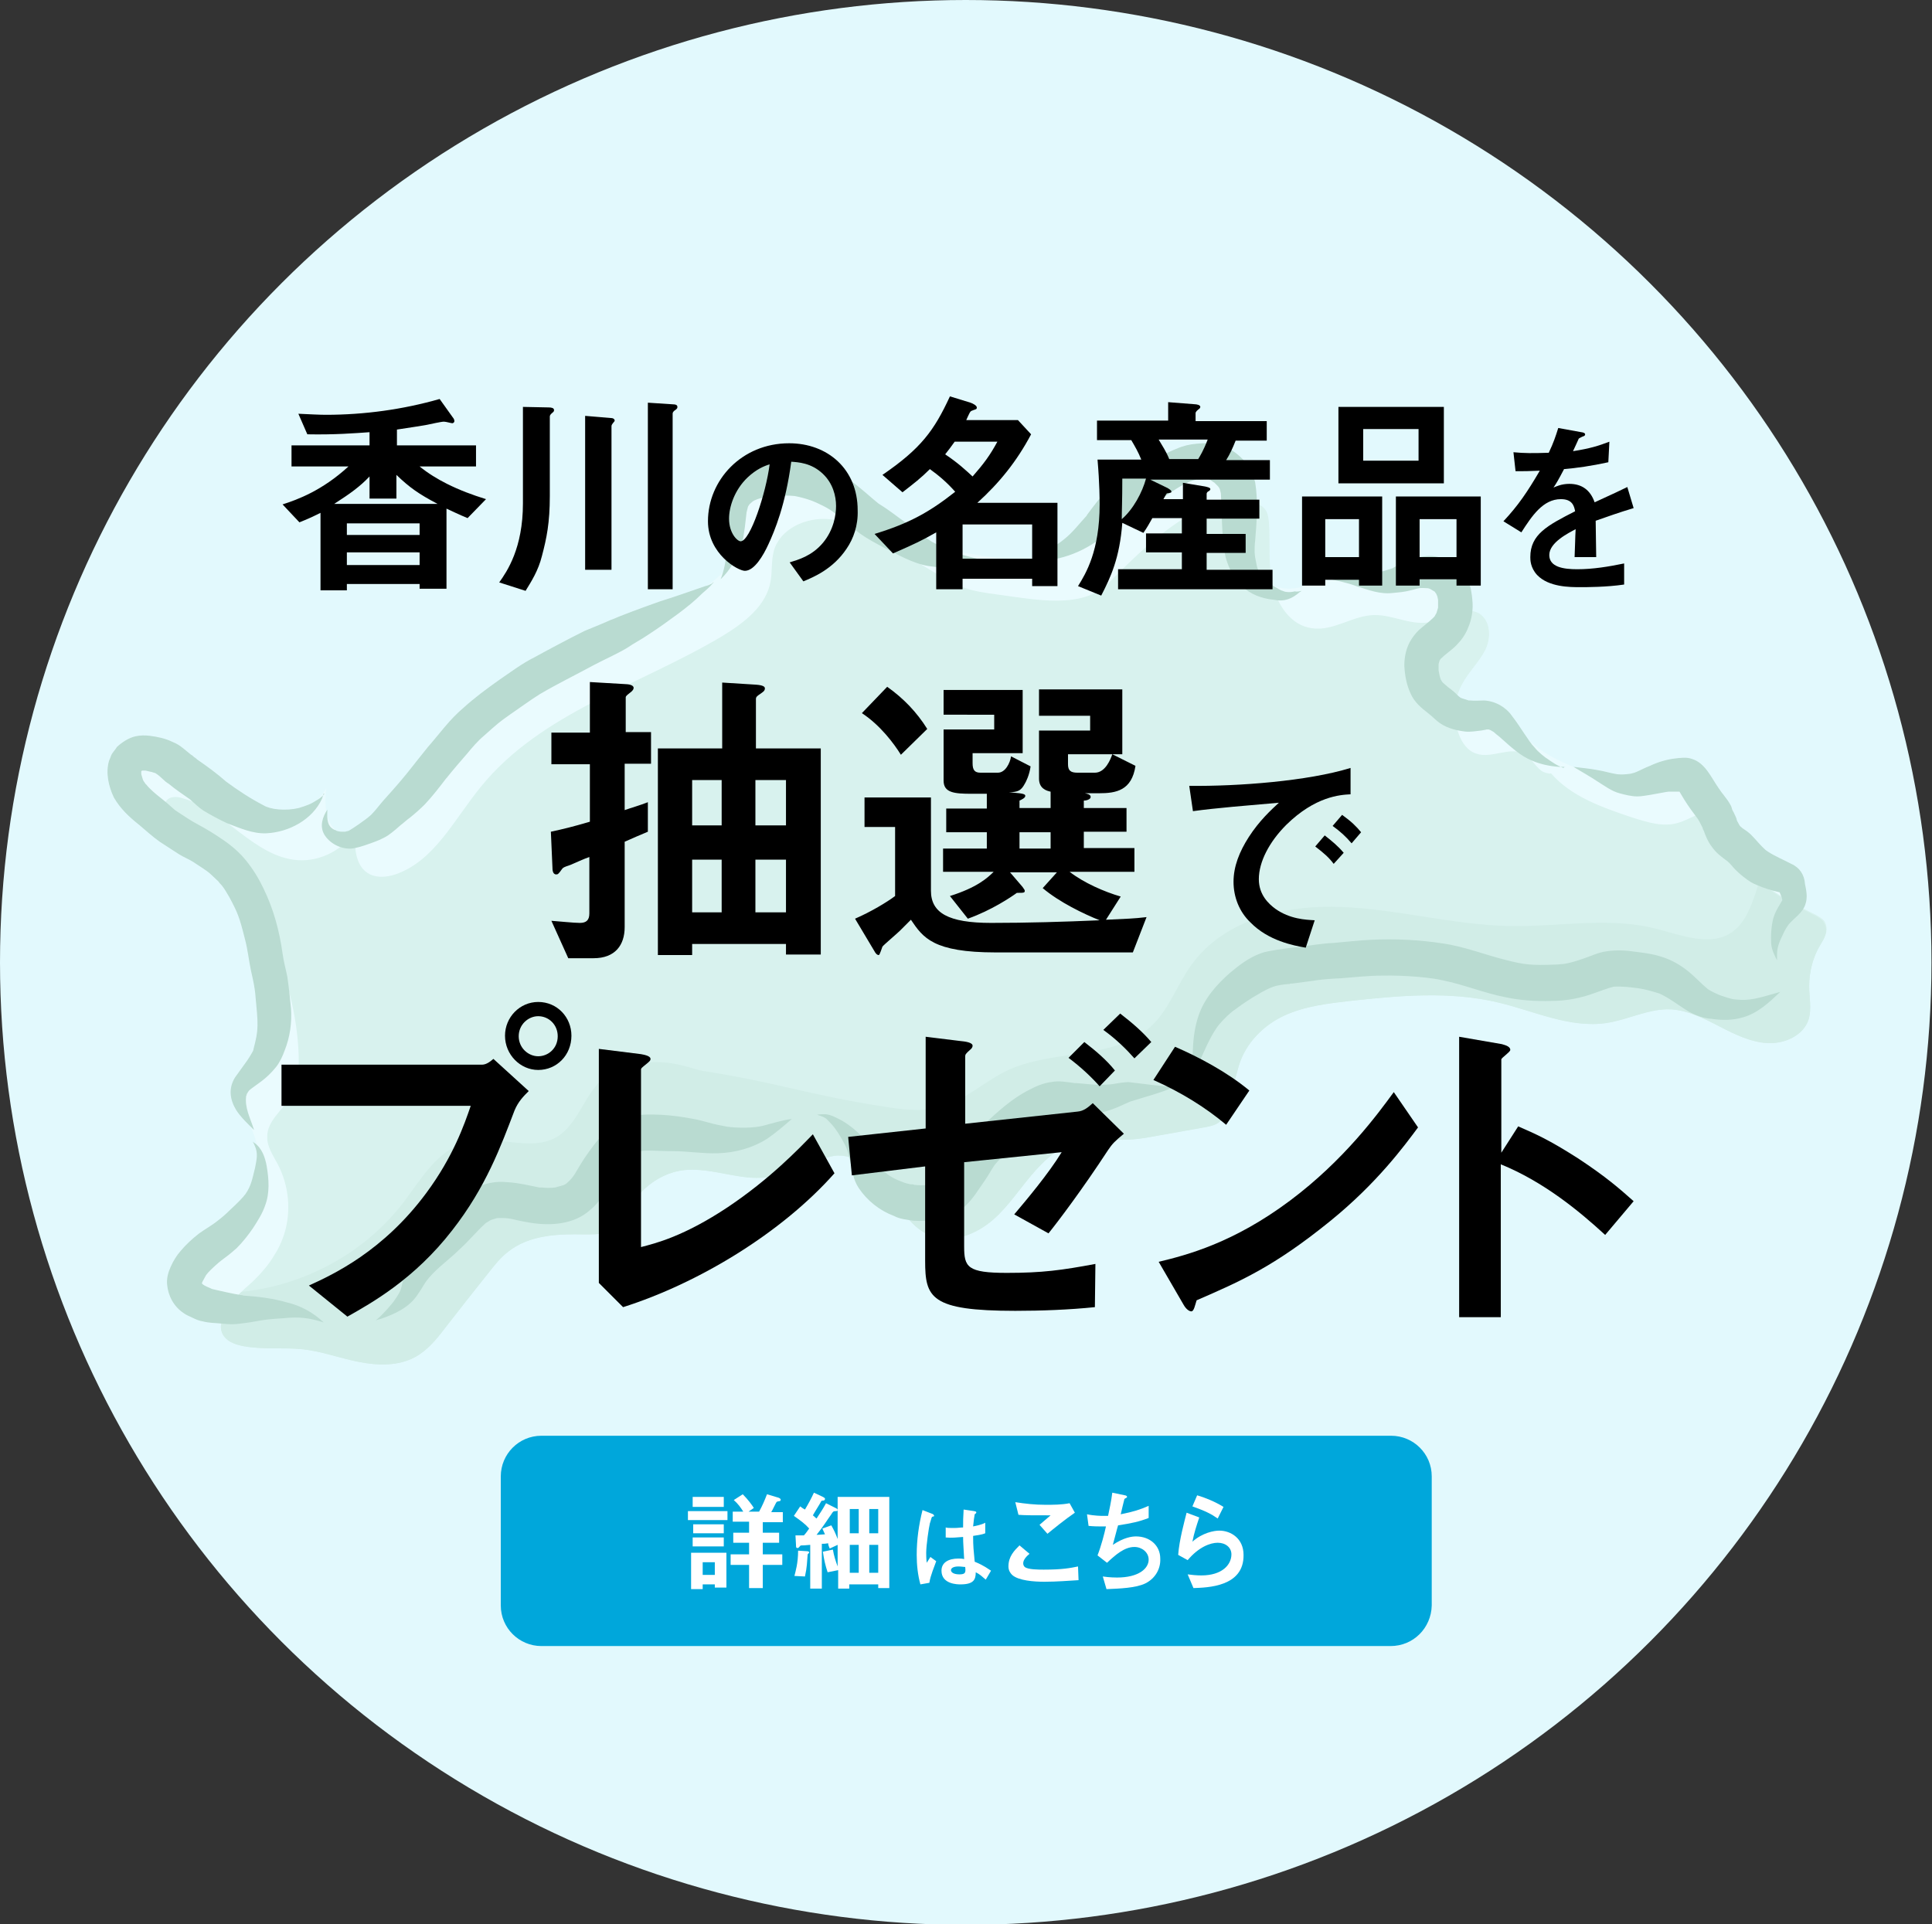
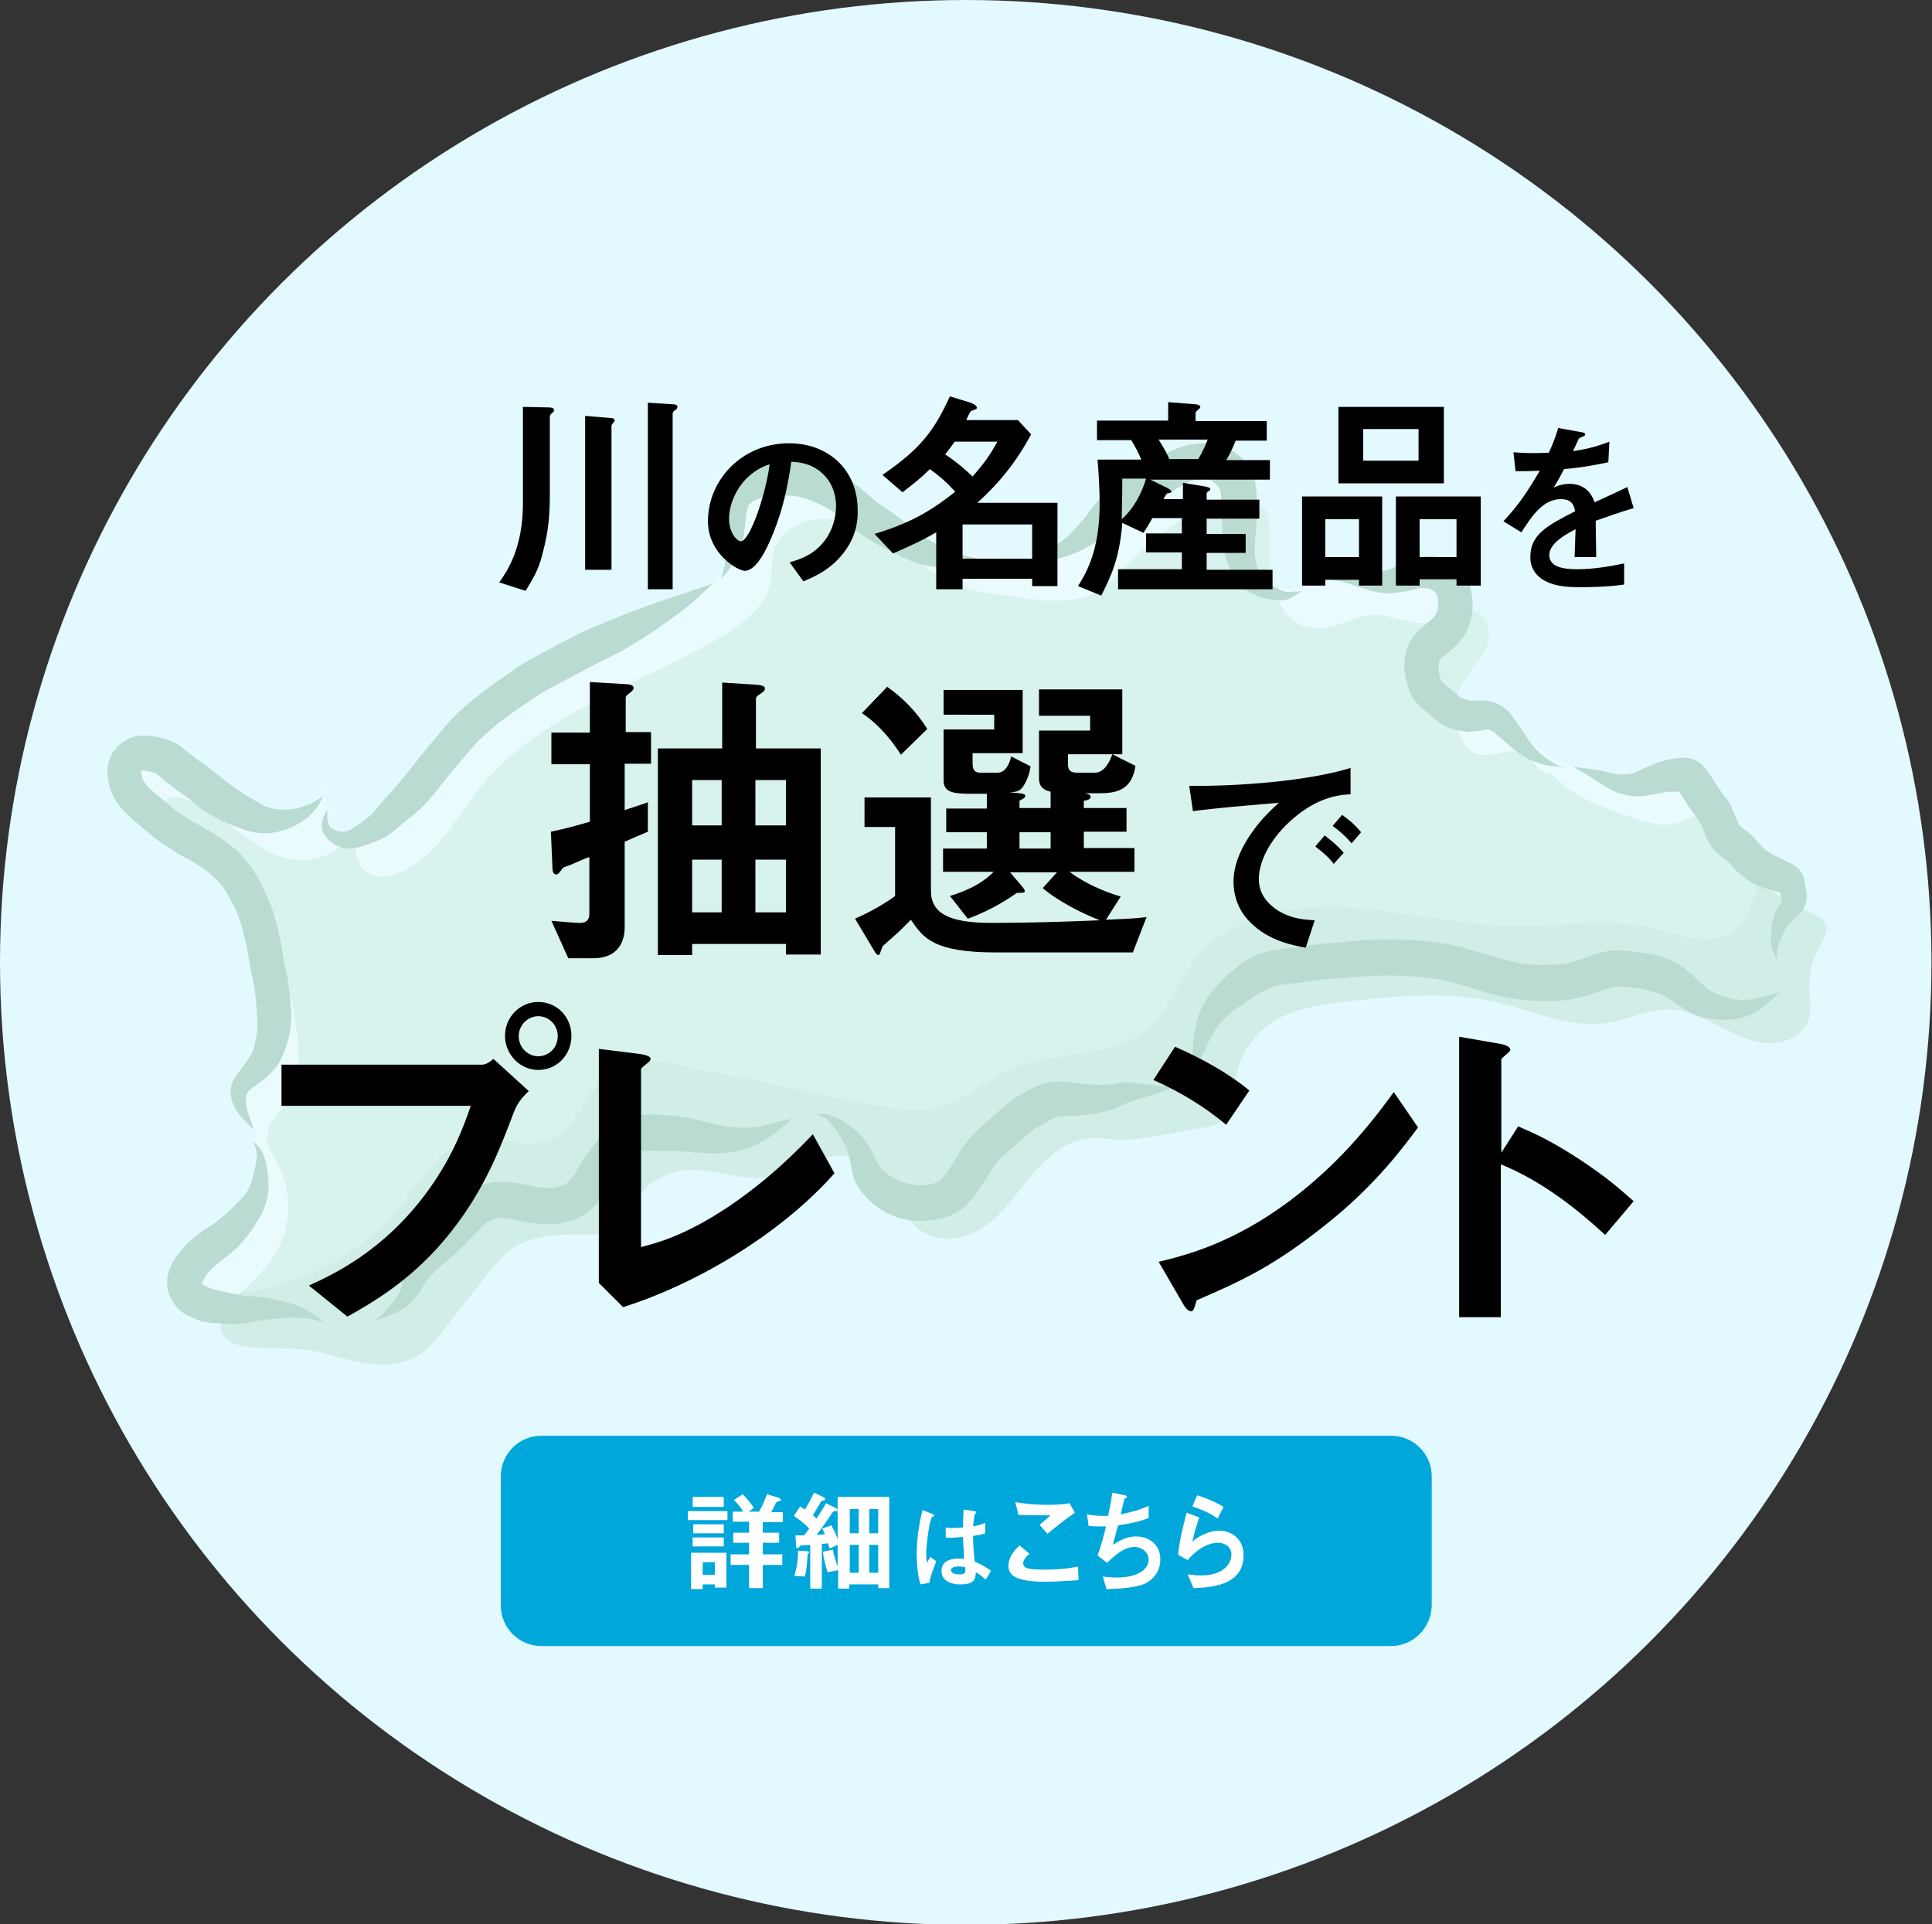
<svg xmlns="http://www.w3.org/2000/svg" version="1.1" id="レイヤー_1" x="0px" y="0px" width="366.5px" height="365.1px" viewBox="0 0 366.5 365.1" style="enable-background:new 0 0 366.5 365.1;" xml:space="preserve">
  <rect x="0" y="0" width="366.5" height="365.1" fill="#333333" stroke="none" />
  <style type="text/css">
	.st0{fill:#E2F9FD;}
	.st1{opacity:0.26;}
	.st2{fill:#FFFFFF;}
	.st3{fill:#B8DCC0;}
	.st4{fill:#9DC7A6;}
	.st5{fill:#428250;}
	.st6{enable-background:new    ;}
	.st7{fill:#00A7DB;}
</style>
  <ellipse id="楕円形_11_1_" class="st0" cx="183.2" cy="182.6" rx="183.2" ry="182.6" />
  <g class="st1">
    <path class="st2" d="M204.7,103.1c4.7-4.7,9.5-9.5,15.3-12.9c3.7-2.1,8.1-3.7,12.2-2.5c0.9,0.3,1.9,0.7,2.4,1.5   c0.4,0.6,0.5,1.4,0.6,2.2c0.3,4-0.2,8,0.7,11.9c0.9,3.9,3.5,7.8,7.5,8.3c4,0.6,7.7-2.4,11.7-2.5c3.5-0.1,6.8,1.9,10.3,1.4   c1.7-0.3,3.2-1.1,4.8-1.7c1.6-0.6,3.5-0.8,4.9,0c2.2,1.4,2.3,4.7,1.1,7c-1.2,2.3-3.2,4.2-4.4,6.5c-1.5,2.8-1.7,6.3-0.6,9.3   c0.6,1.7,1.7,3.3,3.4,3.8c2.9,1,6.5-1.5,9.1,0.1c1.7,1,2.5,3.4,4.4,3.6c0,0,0.6,0.2,0.6,0c3.9,4.5,9.8,6.5,15.4,8.4   c2.9,0.9,5.9,1.9,8.8,1c2.1-0.6,4-2.2,6.2-1.9c1.6,0.3,2.9,1.6,3.6,3.1c0.7,1.5,1.1,3.1,1.8,4.6c2.6,5.8,8.9,8.8,14.5,11.8   c0.7,0.4,1.5,0.8,1.8,1.6c0.5,1.2-0.4,2.6-1,3.7c-1.4,2.3-2.1,5.1-2.1,7.8c0,2.1,0.5,4.3-0.1,6.3c-1,3.1-4.6,4.7-7.9,4.5   c-3.2-0.2-6.2-1.7-9.1-3.2s-5.9-3-9.1-3.2c-4.2-0.2-8.2,2-12.3,2.6c-7,1-13.7-2.3-20.5-3.9c-9.2-2.2-18.8-1.3-28.1-0.3   c-4.3,0.5-8.6,1-12.5,2.8c-3.9,1.8-7.3,5.2-8.6,9.5c-0.7,2.5-1.4,5.1-2.1,7.6c-0.3,1.1-0.6,2.2-1.5,3c-0.8,0.7-1.9,0.9-3,1.1   c-2.8,0.5-5.6,1-8.4,1.5c-2.7,0.5-5.4,1-8.1,0.8c-1.6-0.1-3.3-0.4-4.9-0.3c-4.1,0.2-7.7,3-10.5,6.1c-2.8,3.1-5,6.7-8.1,9.4   c-3.1,2.7-7.5,4.5-11.4,3.2c-4-1.3-6.3-5.4-8.7-8.9c-2.4-3.5-6-7-10.1-6.4c-1.8,0.3-3.3,1.2-4.9,2c-3.5,1.7-7.5,2.4-11.4,2.1   c-4-0.4-8-1.8-12.1-1.4c-5.5,0.6-10.3,5.1-11.4,10.1c-1.7,2.1-4.8,2.1-7.6,2.1c-5-0.1-10.3,0.1-14.3,3.2c-1.6,1.2-2.8,2.8-4,4.3   c-2.7,3.4-5.4,6.8-8.1,10.3c-1.6,2.1-3.3,4.2-5.7,5.5c-3.2,1.7-7,1.6-10.6,0.9c-3.6-0.7-7-2-10.6-2.4c-3.7-0.4-7.6,0.1-11.3-0.6   c-1.7-0.3-3.5-1-4.1-2.6c-0.3-0.8-0.2-1.6,0-2.4c0.9-3.2,3.8-5.2,6.2-7.5c2.4-2.4,4.4-5.2,5.6-8.6c1.4-4.4,0.9-9.3-1.2-13.3   c-0.9-1.7-2.1-3.4-2.1-5.3c0-2.9,2.8-4.9,4.3-7.3c1.7-2.7,1.8-6.1,1.6-9.4c-0.5-8.1-2.9-16.2-6.6-22.7   c-2.5-9.4-16.5-12.2-18.8-21.7c-0.2-0.8-0.3-1.8,0.3-2.5c0.7-1,2.2-0.9,3.3-0.5c8,2.3,13.4,11.1,21.7,11.7c4.4,0.3,8.9-2.1,11-5.9   c-0.4,3.2-0.2,7.2,2.7,8.6c1.5,0.7,3.3,0.5,4.8,0c7.4-2.5,11.2-10.5,16.2-16.6c11.4-14.1,30.2-19.3,45.8-28.6   c4.1-2.5,8.4-5.7,9.2-10.5c0.3-1.9,0.1-3.8,0.6-5.7c1.2-4.2,6.1-6.4,10.5-6c4.4,0.5,8.2,2.9,12,5.4c2.9,1.7,5.8,3.4,8.6,5.1   c1.5,0.9,3.1,1.8,4.8,2.4c2.1,0.8,4.4,1.1,6.6,1.4C191.1,106.2,199.8,108,204.7,103.1z" />
    <path class="st3" d="M345.3,179.3c-1.4,2.3-2.1,5.1-2.1,7.8c0,2.1,0.5,4.3-0.1,6.3c-1,3.1-4.6,4.7-7.9,4.5   c-3.2-0.2-6.2-1.7-9.1-3.2c-2.9-1.5-5.9-3-9.1-3.2c-4.2-0.2-8.2,2-12.3,2.6c-7,1-13.7-2.3-20.5-3.9c-9.2-2.2-18.8-1.3-28.1-0.3   c-4.3,0.5-8.6,1-12.5,2.8c-3.9,1.8-7.3,5.2-8.6,9.5c-0.7,2.5-1.4,5.1-2.1,7.6c-0.3,1.1-0.6,2.2-1.5,3c-0.8,0.7-1.9,0.9-3,1.1   c-2.8,0.5-5.6,1-8.4,1.5c-2.7,0.5-5.4,1-8.1,0.8c-1.6-0.1-3.3-0.4-4.9-0.3c-4.1,0.2-7.7,3-10.5,6.1c-2.8,3.1-5,6.7-8.1,9.4   c-3.1,2.7-7.5,4.5-11.4,3.2c-4-1.3-6.3-5.4-8.7-8.9c-2.4-3.5-6-7-10.1-6.4c-1.8,0.3-3.3,1.2-4.9,2c-3.5,1.7-7.5,2.4-11.4,2.1   c-4-0.4-8-1.8-12.1-1.4c-5.5,0.6-10.3,5.1-11.4,10.1c-1.7,2.1-4.8,2.1-7.6,2.1c-5-0.1-10.3,0.1-14.3,3.2c-1.6,1.2-2.8,2.8-4,4.3   c-2.7,3.4-5.4,6.8-8.1,10.3c-1.6,2.1-3.3,4.2-5.7,5.5c-3.2,1.7-7,1.6-10.6,0.9c-3.6-0.7-7-2-10.6-2.4c-3.7-0.4-7.6,0.1-11.3-0.6   c-1.7-0.3-3.5-1-4.1-2.6c-0.3-0.8-0.2-1.6,0-2.4c0.6-2.1,2.1-3.7,3.7-5.3c0.8-0.8,1.7-1.5,2.5-2.3c1.4-1.4,2.7-2.9,3.7-4.6   c0.8-1.2,1.4-2.5,1.9-4c1.4-4.4,0.9-9.3-1.2-13.3c-0.9-1.7-2.1-3.4-2-5.3c0-2.9,2.8-4.9,4.3-7.3c1.7-2.7,1.8-6.1,1.6-9.4   c-0.5-8.1-2.9-16.2-6.6-22.7c-2.5-9.4-16.5-12.2-18.8-21.7c-0.2-0.8-0.3-1.8,0.3-2.5c0.7-1,2.2-0.9,3.3-0.5   c8,2.3,13.4,11.1,21.7,11.7c4.4,0.3,8.9-2.1,11-5.9c-0.4,3.2-0.2,7.2,2.7,8.6c1.5,0.7,3.3,0.5,4.8,0c7.4-2.5,11.2-10.5,16.2-16.6   c11.4-14.1,30.2-19.3,45.8-28.6c4.1-2.5,8.4-5.7,9.2-10.5c0.3-1.9,0.1-3.8,0.6-5.7c1.2-4.2,6.1-6.4,10.5-6c4.4,0.5,8.2,2.9,12,5.4   c2.9,1.7,5.8,3.4,8.6,5.1c1.5,0.9,3.1,1.8,4.7,2.4c2.1,0.8,4.4,1.1,6.6,1.4c7.4,1,16.1,2.8,21-2.1c4.7-4.7,9.5-9.5,15.3-12.9   c3.7-2.1,8.1-3.7,12.2-2.5c0.9,0.3,1.9,0.7,2.4,1.5c0.4,0.6,0.5,1.4,0.6,2.2c0.3,4-0.2,8,0.7,11.9c0.9,3.9,3.5,7.8,7.5,8.3   c4,0.6,7.7-2.4,11.7-2.5c3.5-0.1,6.8,1.9,10.3,1.4c1.7-0.3,3.2-1.1,4.8-1.7c1.6-0.6,3.5-0.8,4.9,0c2.2,1.4,2.3,4.7,1.1,7   c-1.2,2.3-3.2,4.2-4.4,6.5c-1.5,2.8-1.7,6.3-0.6,9.3c0.6,1.7,1.7,3.3,3.4,3.8c2.9,1,6.5-1.5,9.1,0.1c1.7,1,2.5,3.4,4.4,3.6   c0,0,0.6,0.2,0.6,0c3.9,4.5,9.8,6.5,15.4,8.4c2.9,0.9,5.9,1.9,8.8,1c2.1-0.6,4-2.2,6.2-1.9c1.6,0.3,2.9,1.6,3.6,3.1   c0.7,1.5,1.1,3.1,1.8,4.6c0.9,2,2.3,3.7,3.9,5.2c0.2,0.2,0.5,0.4,0.7,0.6c2.9,2.4,6.5,4.2,9.9,5.9c0.7,0.4,1.5,0.8,1.8,1.6   C346.9,176.8,346,178.1,345.3,179.3z" />
    <path class="st4" d="M345.3,179.3c-1.4,2.3-2.1,5.1-2.1,7.8c0,2.1,0.5,4.3-0.1,6.3c-1,3.1-4.6,4.7-7.9,4.5   c-3.2-0.2-6.2-1.7-9.1-3.2c-2.9-1.5-5.9-3-9.1-3.2c-4.2-0.2-8.2,2-12.3,2.6c-7,1-13.7-2.3-20.5-3.9c-9.2-2.2-18.8-1.3-28.1-0.3   c-4.3,0.5-8.6,1-12.5,2.8c-3.9,1.8-7.3,5.2-8.6,9.5c-0.7,2.5-1.4,5.1-2.1,7.6c-0.3,1.1-0.6,2.2-1.5,3c-0.8,0.7-1.9,0.9-3,1.1   c-2.8,0.5-5.6,1-8.4,1.5c-2.7,0.5-5.4,1-8.1,0.8c-1.6-0.1-3.3-0.4-4.9-0.3c-4.1,0.2-7.7,3-10.5,6.1c-2.8,3.1-5,6.7-8.1,9.4   c-3.1,2.7-7.5,4.5-11.4,3.2c-4-1.3-6.3-5.4-8.7-8.9c-2.4-3.5-6-7-10.1-6.4c-1.8,0.3-3.3,1.2-4.9,2c-3.5,1.7-7.5,2.4-11.4,2.1   c-4-0.4-8-1.8-12.1-1.4c-5.5,0.6-10.3,5.1-11.4,10.1c-1.7,2.1-4.8,2.1-7.6,2.1c-5-0.1-10.3,0.1-14.3,3.2c-1.6,1.2-2.8,2.8-4,4.3   c-2.7,3.4-5.4,6.8-8.1,10.3c-1.6,2.1-3.3,4.2-5.7,5.5c-3.2,1.7-7,1.6-10.6,0.9c-3.6-0.7-7-2-10.6-2.4c-3.7-0.4-7.6,0.1-11.3-0.6   c-1.7-0.3-3.5-1-4.1-2.6c-0.3-0.8-0.2-1.6,0-2.4c0.6-2.1,2.1-3.7,3.7-5.3c12-1.2,23.4-7.4,30.7-16.9c3.4-4.5,6.5-10,12-11.5   c5.6-1.5,12,1.9,17-0.9c4.7-2.7,5.6-9.7,10.4-12.1c8.5-4.3,14.5-1,17.5-0.5c14.1,2.2,19.8,4.5,33.9,6.7c3.6,0.6,7.4,1.1,10.9,0.2   c4.8-1.2,8.6-5,13.1-7.1c8.8-4,20.3-1.8,27.3-8.5c3.3-3.2,4.7-7.7,7.4-11.4c6.2-8.7,18-11.5,28.6-11c10.6,0.4,21.1,3.4,31.7,3.6   c9.3,0.2,18.8-1.8,27.8,0.5c4.8,1.2,10.3,3.5,14.4,0.7c2.2-1.5,3.3-4,4.2-6.5c0.4-1,0.7-2.1,1-3.2c0.2,0.2,0.5,0.4,0.7,0.6   c2.9,2.4,6.5,4.2,9.9,5.9c0.7,0.4,1.5,0.8,1.8,1.6C346.9,176.8,346,178.1,345.3,179.3z" />
    <path class="st5" d="M188.3,106.6c-0.7,0.2-1.5,0.3-2.2,0.5c-1.8,0.3-3.5,0.6-5.3,0.7c-1.5,0-3.1-0.2-4.6-0.4   c-3.1-0.5-5.9-2.2-8.7-3.6c-1.5-0.8-3-1.6-4.4-2.6c-1.6-1.2-3-2.5-4.6-3.7c-1-1-3.7-2.2-4.5-2.5c-1.1-0.4-2.2-0.7-3.3-0.9   c-1.2-0.1-2.3-0.1-3.5,0c-0.4,0-0.9,0.1-1.3,0.1c-0.2,0-0.3,0.1-0.5,0.1c-0.8,0.1-1.5,0.3-2.2,0.6c-0.2,0.1-0.4,0.2-0.6,0.4   c-0.2,0.2-0.4,0.3-0.5,0.5c-0.1,0.1-0.1,0.2-0.2,0.3c-0.1,0.4-0.2,0.8-0.3,1.2c0,0.1,0,0.1,0,0.1c-0.1,0.9-0.2,1.7-0.3,2.6   c-0.2,1.2-0.3,2.5-0.7,3.7c-0.9,2.3-2.1,4.5-3.9,6.2c1.3-3.2,1.3-7.1,0.9-8.3c-0.2-1.2-0.5-2.4-0.6-3.7c-0.2-1.1-0.3-2.2-0.1-3.3   c0.3-1.8,1.5-3.4,2.9-4.5c2-1.6,4.6-2.3,7.1-2.6c3.1-0.4,6.3,0,9.1,1.1c1.6,0.7,3.3,1.3,4.8,2.2c1.6,1.1,3.1,2.4,4.6,3.7   c0.4,0.3,0.8,0.7,1.2,1c0.1,0.1,0.2,0.1,0.3,0.2c1.8,1.1,3.4,2.4,5.1,3.6c2.6,2,2.3,1.9,4.8,3.5c3.2,1.7,4.8,2.3,8.6,3.2   C186.3,106.1,187.3,106.3,188.3,106.6z M246.9,112.1c-0.1,0.1-0.2,0.2-0.3,0.2c-1.5,1.3-2.9,1.9-4.9,1.5c-5-0.5-7.9-3.4-9.2-8.1   c-0.5-2.2-0.6-4.6-0.7-6.8c-0.1-1.8-0.1-3.5-0.2-5.3c-0.1-0.3-0.1-0.5-0.2-0.8c-0.1-0.2-0.2-0.4-0.4-0.6c-0.2-0.2-0.4-0.4-0.6-0.6   c-0.3-0.2-0.6-0.4-0.9-0.6c-0.1,0-0.1,0-0.2-0.1c-0.6,0-1.2,0-1.8,0.1c-0.1,0-0.3,0-0.4,0c0,0-0.1,0-0.1,0   c-0.5,0.1-0.9,0.2-1.4,0.4c-0.2,0.1-0.4,0.2-0.6,0.3c-2.6,1.2-4.6,3.3-7.3,4.2c-0.4,0.1-0.8,0.3-1.2,0.4c-0.7,0.3-1.4,0.7-2,1.1   c-1,0.8-1.1,0.8-1.1,0.9c-1.3,1-2.4,2.2-3.7,3.2c-4.8,3.7-8.8,4.9-14.8,5.2c2.6-1.4,5.7-3.3,7.1-4.5c1.5-1.2,2.7-2.8,4-4.2   c0.1-0.1,0.2-0.2,0.2-0.3c1.5-2,3-4.1,4.9-5.7c1.4-1.2,3-1.9,4.7-2.6c0.9-0.4,1.7-0.9,2.5-1.5c1.5-1.2,3.2-2.1,5-2.8   c1.1-0.5,2.4-0.8,3.6-0.9c1.9-0.2,3.9-0.2,5.6,0.6c1.3,0.6,2.5,1.5,3.5,2.6c1,1.2,1.7,2.6,2.1,4.1c0.6,3.7,0.3,7.4,0,11.1   c-0.1,0.7-0.1,1.4-0.1,2.2c0.1,1,0,0.5,0.4,2.5c0.2,1.1,1.3,2.5,2.2,3.2c0.5,0.4,1.1,0.8,1.7,1.1c0.1,0.1,0.6,0.3,0.7,0.4   c0.4,0.1,0.7,0.3,1,0.3c0.5,0.1,1.3,0,1.6-0.1C246,112.3,246.5,112.2,246.9,112.1z M264.2,107.6   C264.2,107.6,264.2,107.6,264.2,107.6C264.2,107.6,264.2,107.6,264.2,107.6C264.2,107.6,264.2,107.6,264.2,107.6z M297,145.5   c-0.1,0-0.2,0-0.4,0c-0.2,0-0.5,0-0.7,0c-1.8-0.1-3.7-0.5-5.3-1.2c-2.2-0.9-4-2.6-5.8-4.2c-0.4-0.4-0.9-0.7-1.3-1.1   c-0.2-0.2-0.5-0.3-0.8-0.5c-0.1,0-0.2-0.1-0.3-0.1c-0.1,0-0.2,0-0.4,0c-0.3,0.1-0.6,0.1-1,0.2c-1,0.1-2,0.3-3,0.2   c-1.7-0.2-3.3-0.6-4.7-1.5c-0.9-0.6-1.6-1.4-2.4-2c-1.3-1-2.6-2.1-3.3-3.7c-0.8-1.7-1.1-3.5-1.2-5.3c0-1.8,0.4-3.6,1.4-5.1   c0.4-0.6,0.8-1.1,1.3-1.6c1-0.9,2-1.6,2.9-2.5c0,0,0.1-0.1,0.1-0.1c0.1-0.2,0.3-0.5,0.4-0.7c0.1-0.3,0.2-0.7,0.3-1   c0-0.1,0-0.3,0-0.4c0-0.4,0-0.8,0-1.1c-0.1-0.4-0.1-0.7-0.3-1c0-0.1,0-0.1-0.1-0.2c-0.1-0.1-0.1-0.2-0.2-0.3c0,0-0.1-0.1-0.1-0.1   c-0.1,0-0.1-0.1-0.2-0.1c-0.3-0.2-0.6-0.4-1-0.5c0,0-0.1,0-0.1,0c-0.5,0-1.1-0.1-1.6,0c-0.6,0.1-1.1,0.3-1.6,0.4   c-1.1,0.3-2.3,0.4-3.4,0.5c-2.4,0.3-4.7-0.6-6.9-1.3c-1.9-0.7-3.9-1.1-5.9-1.5c2.4-0.6,4.8-0.9,7.2-1c0.9,0,1.9,0,2.8-0.1   c1-0.2,1.9-0.5,2.8-0.8c-0.1,0-0.1,0.1-0.2,0.1c0.1,0,0.1-0.1,0.2-0.1c0.1,0,0.2-0.1,0.2-0.1c0.3-0.1,0,0-0.2,0.1   c0.1-0.1,0.2-0.1,0.3-0.2c1.2-0.5,2.3-1.2,3.5-1.6c1.8-0.5,3.8-0.8,5.5-0.1c1,0.4,2,0.8,2.8,1.5c0.4,0.3,0.7,0.6,1,1   c0.5,0.6,0.9,1.1,1.2,1.8c0.5,1.1,0.7,2.4,0.8,3.6c0.2,1.8-0.1,3.7-0.8,5.3c-0.5,1.3-1.3,2.4-2.3,3.4c-0.9,0.9-2,1.6-2.9,2.5   c-0.1,0.1-0.1,0.2-0.2,0.3c-0.1,0.3-0.2,0.6-0.2,0.8c0,0.3,0,0.5,0,0.8c0,0.1,0,0.2,0,0.3c0.1,0.6,0.2,1.1,0.4,1.7   c0.1,0.2,0.2,0.3,0.3,0.5c0.1,0.1,0.1,0.1,0.2,0.2c0.2,0.2,0.5,0.4,0.7,0.6c0.3,0.3,0.7,0.5,1,0.8c0.4,0.3,0.8,0.7,1.2,1.1   c0.1,0.1,0.3,0.2,0.4,0.3c0.5,0.2,1,0.3,1.5,0.5c0.1,0,0.2,0,0.3,0c0.9,0.1,1.7,0,2.6,0c2.1,0.1,4.1,1.2,5.3,2.9   c1.7,2.2,3.2,4.9,4.3,6c0.8,1,1.8,1.7,2.3,2.1c0,0-0.2-0.2-0.1-0.1c1,0.7,2.1,1.5,3.3,1.9C296.8,145.4,296.9,145.5,297,145.5z    M342.5,171.5c-0.5,1.7-2.1,2.6-3.2,3.9c-0.3,0.4-0.6,0.9-0.8,1.3c-0.7,1.5-1.4,2.7-1.4,4.4c0,0.4,0,0.8,0,1.2c0,0,0,0,0-0.1   c-0.5-1-1-2-1.1-3.1c-0.1-1.6,0-3.3,0.4-4.9c0.3-1,0.8-1.9,1.3-2.7c0.1-0.2,0.3-0.5,0.4-0.7c0,0,0-0.1,0-0.1c0,0,0,0,0,0   c-0.1-0.5-0.3-0.9-0.5-1.4c-0.4-0.1-0.8-0.2-1.2-0.3c-1.4-0.4-2.9-0.9-4.2-1.6c-1.1-0.7-2.1-1.5-3-2.4c-0.5-0.5-0.9-1.1-1.5-1.6   c-1.1-0.8-2.2-1.6-3-2.8c-0.7-0.9-1.1-1.9-1.5-3c-0.1-0.2-0.2-0.3-0.2-0.5c-0.1-0.2-0.2-0.4-0.3-0.6c-0.2-0.4-0.4-0.8-0.6-1.1   c-0.9-1.2-1.8-2.4-2.6-3.7c-0.3-0.5-0.6-1-0.9-1.5c-0.7,0-1.4,0-2.1,0c-0.8,0.1-1.1,0.2-3.4,0.6c-0.8,0.1-1.6,0.3-2.5,0.3   c-1.1,0-2.3-0.3-3.4-0.6c-1.5-0.4-2.8-1.4-4.1-2.2c-1.5-1-3.1-1.9-4.6-2.8c1.5,0.2,3,0.3,4.5,0.6c1.3,0.2,2.5,0.6,3.8,0.8   c0,0,0,0,0,0c0,0,0,0,0.1,0c0.8,0.1,1.6,0,2.4-0.1c1.4-0.3,1.7-0.7,3.7-1.5c1.5-0.7,3.1-1.2,4.8-1.4c1-0.1,2.1-0.3,3.2,0.1   c2.5,0.8,3.6,3.5,5,5.5c0.7,1.1,1.6,2,2.2,3.1c0.2,0.3,0.3,0.6,0.4,1c0.1,0.3,0.3,0.5,0.4,0.8c0.2,0.4,0.4,0.8,0.5,1.3   c0.2,0.3,0.3,0.6,0.5,0.9c0.1,0.2,0.3,0.3,0.4,0.4c0,0,0.1,0.1,0.1,0.1c0.6,0.4,1.2,0.8,1.7,1.3c1,1,1.8,2.1,2.9,3   c0.1,0,0.1,0.1,0.3,0.2c1.4,0.9,2.9,1.5,4.4,2.3c1.6,0.7,2.5,2.1,2.6,3.8C342.7,169.1,342.9,170.3,342.5,171.5z M330.2,189.7   c-1.6-0.1-1.6-0.1-3.7-0.8c-0.4-0.1-2.1-0.9-2.6-1.3c-1.2-1-2.3-2.2-3.5-3.2c-1.6-1.3-3.3-2.3-5.3-2.9c-1.5-0.5-3.1-0.7-4.7-0.9   c-1.9-0.3-3.8-0.4-5.7-0.1c-1.5,0.2-2.9,0.9-4.4,1.4c-1.2,0.4-2.4,0.8-3.7,1c-0.5,0-0.9,0.1-1.4,0.1c-4.8,0.2-6.1,0-9.3-0.8   c-4.1-1-8-2.6-12.2-3.2c-4.5-0.7-9-0.9-13.5-0.7c-2.4,0.1-4.8,0.4-7.2,0.6c-2.3,0.1-4.5,0.5-6.8,0.8c-1.3,0.1-2.7,0.3-4,0.5   c-1,0.2-2.1,0.3-3.1,0.7c-2.2,0.8-4,2.2-5.8,3.7c-2.5,2.2-4.8,4.8-5.9,8c-0.7,2-1,4.1-1.1,6.3c-0.1,1.5-0.1,3,0,4.5   c0,0.2,0,0.5,0,0.7c0,0,0-0.1,0.1-0.1c0.4-0.8,0.5-1.5,0.9-2.1c1.1-2.3,2-4.7,3.5-6.9c0.3-0.5,1.6-2,3.1-3.2   c0.1-0.1,0.2-0.1,0.3-0.2c1.1-0.8,1.3-1,3.5-2.4c1.2-0.7,2.3-1.4,3.6-1.9c0,0,0,0,0,0c1-0.4,2-0.5,3.1-0.6c0.1,0,0.3,0,0.4-0.1   c0.1,0,0.2,0,0.4,0c4.8-0.6,4.9-0.8,9.2-1c2.6-0.2,5.2-0.5,7.8-0.5c4.5-0.1,9.5,0.4,11.5,0.9c4,0.8,7.8,2.4,11.9,3.2   c2.8,0.6,5.8,0.8,8.7,0.7c2.8,0,5.5-0.5,8.2-1.5c1.2-0.4,2.4-0.9,3.6-1.2c1.6-0.1,3.2,0.1,4.7,0.3c1.4,0.2,2.7,0.6,4,1   c2,0.9,3.8,2.4,5.7,3.5c1.3,0.7,2.7,1.2,4.2,1.3c2,0.3,4,0.3,6-0.3c2.8-0.8,5-2.9,7-4.8C334.7,189,332.7,189.8,330.2,189.7z    M222.8,206.2c-2.7,1.2-5.6,1.9-8.4,2.8c-0.8,0.3-3,1.5-5.2,2c-1.8,0.4-3.6,0.6-5.4,0.7c-0.9,0-1.8,0-2.6,0.1   c-0.5,0.1-1,0.2-1.4,0.4c-0.4,0.2-0.8,0.4-1.1,0.6c-3.3,1.8-2.8,1.6-5.6,4c-1.5,1.4-3.1,2.6-4.4,4.2c-0.7,1-1.2,2-1.9,3   c-1.2,1.7-2.3,3.6-3.9,5c-1.5,1.3-3.4,2.1-5.4,2.4c-1.4,0.2-2.8,0.3-4.2,0.2c-1.3-0.2-2.6-0.3-3.7-0.9c-2.7-1-5.1-2.9-6.7-5.3   c-1-1.5-1.3-3.3-1.6-5.1c-0.6-2.3-0.6-2.4-1.6-4.2c-1-1.7-1.5-2.4-2.8-3.7c-0.5-0.5-1.3-0.7-1.9-0.9c0.5-0.1,1.1-0.1,1.6-0.1   c1.1,0.1,2.1,0.7,3.1,1.2c1.5,0.9,2.9,2,4,3.3c0.7,0.9,1.4,1.9,1.9,3c0.4,0.9,0.8,1.8,1.4,2.6c0,0,0,0,0,0c0.3,0.4,0.7,0.7,1,1   c0.2,0.1,0.3,0.3,0.5,0.4c0.7,0.5,1.5,0.9,2.3,1.2c0.5,0.2,1,0.4,1.5,0.5c0.3,0.1,0.6,0.1,0.9,0.2c-0.1,0-0.3,0-0.4-0.1   c0,0,0,0,0.1,0c0.1,0,0.2,0,0.4,0c0,0,0,0,0,0c-0.1,0-0.2,0-0.3,0c0.1,0,0.3,0,0.4,0.1c0.1,0,0.2,0,0.4,0c-0.1,0-0.2,0-0.4,0   c0.9,0.1,1.8,0.1,2.7,0c0.6-0.1,1.2-0.3,1.7-0.5c0.2-0.1,0.3-0.2,0.5-0.3c0.3-0.3,0.6-0.6,0.8-0.9c0.1-0.1,0.2-0.2,0.3-0.3   c0.2-0.3,0.4-0.6,0.6-0.9c1.1-1.5,1.9-3.2,3-4.7c1-1.5,2.3-2.7,3.7-3.9c2.6-2.4,5.3-4.9,8.5-6.5c1.3-0.7,2.7-1.3,4.2-1.5   c1.5-0.3,3,0,4.5,0.2c0,0,0,0,0.1,0c-0.1,0-0.1,0,0.2,0c1.7,0.1,3.3,0.4,5,0.3c2.3,0,2.1-0.3,4.8-0.5   C216.9,205.6,219.8,206.1,222.8,206.2z M173.3,224.9C173.3,224.9,173.3,224.9,173.3,224.9C173.3,224.9,173.2,224.9,173.3,224.9   L173.3,224.9C173.2,224.9,173.3,224.9,173.3,224.9z M144.7,213.6c-1.6,0.4-4.6,0.5-7.3,0.1c1.3,0.2-0.3-0.1-0.8-0.2   c-1.7-0.3-3.3-0.9-5-1.2c-2.1-0.4-4.2-0.7-6.3-0.8c-2.1-0.1-4.3-0.1-6.3,0.5c-1.7,0.5-3.2,1.7-4.4,3c-1.4,1.4-2.6,3.1-3.7,4.7   c-1.9,2.9-1.8,3.4-3.4,4.8c-0.2,0.2-0.5,0.3-0.7,0.4c0,0-0.1,0-0.1,0c-0.1,0-0.2,0.1-0.3,0.1c-0.4,0.1-0.7,0.2-1.1,0.3   c-0.8,0.1-1.7,0.1-2.5,0c-0.2,0-0.3,0-0.5,0c-2-0.4-4-0.9-6-1c-4.6-0.5-8.1,1.8-11,5.2c-2.1,2.4-4.1,4.9-6,7.4   c-1.7,2.2-2.6,4.9-3.2,7.5c-0.2,0.7-0.5,1.2-1.4,2.5c-0.1,0.1-0.3,0.4-0.4,0.5c-0.5,0.6-1.1,1.3-1.7,1.9c-0.4,0.4-0.8,0.8-1.3,1.2   c0.3-0.1,0.6-0.2,1-0.3c2.6-0.9,5.2-2.1,6.8-4.4c1.4-2,1.2-2.1,2.3-3.4c1.7-2,3.9-3.5,5.7-5.3c1.8-1.6,3.3-3.5,5.1-5.1   c0.1,0,0.1-0.1,0.2-0.1c0.3-0.2,0.6-0.4,0.9-0.5c0.3-0.1,0.7-0.2,1-0.3c2.9-0.1,2.6,0.3,6.4,0.9c3.8,0.6,8.2,0.3,11.2-2.4   c1.8-1.4,2.9-3.5,4.1-5.4c0.5-0.8,1.1-1.7,1.6-2.4c0.8-1,1.7-2,2.7-2.9c0.1-0.1,0.2-0.1,0.3-0.2c0.2-0.1,0.4-0.1,0.6-0.2   c1-0.4,3.2-0.1,6.4-0.1c2.9,0,5.7,0.5,8.6,0.4c3.3-0.1,6.6-1,9.4-2.8c1.6-1.1,3.1-2.4,4.6-3.7C148.5,212.5,146.6,213.1,144.7,213.6   z M61.4,250.9c-2.8-0.9-4.7-1.1-7.6-0.8c-5.2,0.3-4.2,0.6-8.9,1.1c-1,0.1-2,0-3-0.1c-1.1-0.1-2.3-0.1-3.4-0.4   c-0.7-0.1-1.4-0.4-2-0.7c-0.6-0.3-1.2-0.5-1.7-0.9c-1.8-1.2-2.9-3.2-3.1-5.4c-0.1-1.2,0.2-2.3,0.7-3.4c0.5-1.1,1.1-2.1,1.9-3   c1-1.2,2.2-2.3,3.5-3.3c1.1-0.8,2.4-1.5,3.5-2.4c0.8-0.6,1.6-1.3,2.3-2c1.6-1.5,2.4-2.3,3-3.1c1-1.5,1.2-2.5,1.8-5   c0.3-1.6,0.6-2.7-0.1-4.2c-0.1-0.2-0.2-0.5-0.4-0.7c0.1,0.1,0.2,0.1,0.3,0.2c1.5,1,2.1,2.8,2.4,4.5c0.4,2.4,0.6,5-0.3,7.4   c-0.5,1.5-1.4,2.9-2.3,4.3c-0.9,1.3-1.9,2.6-3.1,3.8c-2.7,2.4-2.4,1.7-4.9,4.1c-0.3,0.3-0.6,0.6-0.9,1c-0.2,0.4-0.4,0.7-0.6,1.1   c-0.1,0.1-0.1,0.3-0.2,0.4c0,0,0,0,0,0c0,0,0,0,0,0c0,0.1,0,0.1,0.1,0.2c0,0,0,0,0,0c0,0,0.1,0.1,0.1,0.1c0.4,0.3,0.9,0.5,1.4,0.7   c0.2,0.1,0.4,0.2,0.6,0.3c-0.6-0.2-1.1-0.4-0.1-0.1c1.7,0.4,3.5,0.8,5.2,1.1c0.2,0,0.4,0,0.5,0.1c2.8,0.2,5.6,0.5,8.3,1.3   C57,247.7,59.4,249,61.4,250.9z M61.4,150.5c-0.1,0.3-0.2,0.7-0.3,1c-1.8,4-6.3,6.4-10.6,6.6c-2.6,0.1-5-1-7.4-1.9   c-1.5-0.7-3-1.5-4.5-2.4c-0.9-0.6-1.6-1.3-2.4-2c0,0-0.1-0.1-0.1-0.1c-1.4-1-2.8-1.9-4.1-3c-0.5-0.3-0.5-0.3-1.8-1.5   c-0.1-0.1-0.3-0.2-0.4-0.3c-0.1-0.1-0.2-0.1-0.3-0.2c-0.2-0.1-0.4-0.1-0.6-0.2c-0.4-0.1-0.9-0.2-1.3-0.3c-0.2,0-0.4,0-0.6,0   c-0.1,0-0.1,0.1-0.2,0.1c0,0,0,0,0,0c0,0.2,0,0.3,0,0.5c0,0,0,0,0,0.1c0.1,0.3,0.2,0.7,0.3,1c0.1,0.3,0.3,0.5,0.5,0.8   c0,0,0,0.1,0.1,0.1c0.8,1,1.8,1.8,2.8,2.6c0.9,0.7,1.8,1.5,2.7,2.3c0.2,0.1,0.4,0.3,0.6,0.4c1.2,0.8,2.4,1.6,3.7,2.3   c1.7,0.9,3.3,1.9,4.9,3c1.6,1.1,3.1,2.4,4.3,3.9c1.3,1.6,2.4,3.4,3.3,5.3c1.9,3.9,3,8,3.6,12.3c0.2,1.5,0.6,2.9,0.9,4.4   c0.3,2,0.5,4,0.7,6c0.2,2.7-0.2,5.5-1.2,8c-0.4,1.1-0.9,2.2-1.6,3.1c-2,2.5-3.6,3.2-5.3,4.6c0.1-0.1,0.3-0.2,0.4-0.3   c-0.2,0.1-0.3,0.3-0.4,0.4c0,0,0,0,0,0c-0.1,0.2-0.2,0.3-0.3,0.5c0,0.1,0,0.2-0.1,0.3c-0.3,2.3,0.7,4,1.5,6.5   c-1.2-1.2-2.5-2.4-3.4-3.8c-1.2-2-1.5-4.1-0.2-6.2c0.6-0.8,1.2-1.7,1.8-2.5c0.6-0.8,1.1-1.6,1.6-2.5c0-0.1,0.1-0.2,0.1-0.4   c1-3.8,0.9-4.4,0.3-10.7c-0.1-0.8-0.2-1.6-0.8-4.2c-0.4-1.9-0.6-3.9-1.1-5.8c-1.1-4.4-1.4-5.1-3-8.1c-0.5-0.8-0.9-1.6-1.5-2.3   c-0.2-0.2-0.4-0.4-0.6-0.7c-2.3-2.2-1.8-1.7-4.8-3.7c-0.8-0.5-1.8-0.9-2.6-1.4c-1.2-0.8-2.5-1.6-3.7-2.4c-1.4-1-2.6-2.1-3.9-3.2   c-1.9-1.5-3.6-3.1-4.8-5.2c-1-2.1-1.6-4.7-0.9-7c0.2-0.4,0.3-0.8,0.5-1.2c0.3-0.5,0.7-0.9,1-1.4c1-0.9,2.2-1.7,3.5-2   c0.9-0.2,1.8-0.2,2.7-0.1c1.5,0.2,3,0.5,4.4,1.2c0.8,0.3,1.5,0.8,2.1,1.3c0.4,0.3,0.7,0.6,1.1,0.9c0.2,0.2,0.5,0.4,0.7,0.5   c-0.2-0.2-0.5-0.3-0.7-0.5c0.3,0.2,0.6,0.5,0.9,0.7c0.2,0.1,0.4,0.3,0.5,0.4c1.9,1.3,3.8,2.7,5.5,4.2c2.3,1.7,4.6,3.2,7.1,4.5   c1.3,0.8,4.2,1.1,6.7,0.5c1.6-0.5,2.2-0.7,3.6-1.6c0.5-0.3,0.9-0.7,1.3-1.1C61.2,150.7,61.3,150.6,61.4,150.5z M135.4,110.4   c-0.1,0.1-0.1,0.2-0.2,0.3c-0.6,0.7-1.3,1.3-2,1.9c-1.4,1.4-2.9,2.6-4.5,3.8c-1.9,1.4-3.7,2.7-5.7,4c-1.3,0.9-2.7,1.6-4,2.5   c-2,1.2-4.1,2.1-6.2,3.2c-3.5,1.9-7,3.6-10.4,5.6c-1.9,1.2-3.8,2.6-5.7,3.9c-2.1,1.5-2.1,1.5-4.9,4c-1.2,1-2.2,2.2-3.2,3.4   c-1.3,1.5-2.6,3-3.8,4.5c0,0.1-0.1,0.1-0.1,0.1c-1.3,1.7-2.6,3.4-4.1,5c-0.9,0.9-1.8,1.7-2.8,2.5c-0.7,0.5-1.3,1.1-2,1.6   c0.2-0.2,0.4-0.3,0.6-0.5c-0.9,0.8-1.8,1.6-2.8,2.3c-1.1,0.7-2.4,1.2-3.6,1.6c-1.1,0.4-2.3,0.8-3.4,0.9c-2,0.1-4.1-1-5.1-2.7   c-0.9-1.6-0.3-3.3,0.6-4.7c-0.1,2,0,3.3,1.5,3.9c0.1,0,0.1,0,0.2,0.1c0.2,0.1,0.7,0.2,1,0.2c0.2,0,0.5,0,0.7,0   c0.2-0.1,0.5-0.1,0.7-0.2c0.7-0.4,3.1-2,4.2-3c0.9-0.9,1.6-1.9,2.4-2.8c4.7-5.2,4.9-5.8,8.4-10.1c2.2-2.5,4.1-5.2,6.6-7.3   c2.2-2,4.5-3.7,6.9-5.4c2.2-1.5,4.3-3.1,6.7-4.3c3.1-1.7,6.3-3.4,9.5-5c4.8-2,1.8-0.7,5-2.1c0.1,0,0.2-0.1,0.3-0.1   c1.3-0.6,5.6-2.2,9-3.4c2.9-0.9,5.7-1.9,8.6-2.9c0.5-0.1,0.9-0.3,1.3-0.5C135.2,110.5,135.3,110.5,135.4,110.4z" />
  </g>
  <g class="st6">
-     <path d="M88.7,98.3c-1.7-0.7-2.9-1.3-4-1.8v15.2h-5.1v-0.9H65.8v1.2h-5V97.3c-1.6,0.8-2.5,1.2-4,1.8l-3.2-3.4   c2.8-0.9,7.5-2.6,12.5-7.2H55.3v-4h14.8V82c-2.9,0.2-6.6,0.5-11.8,0.4l-1.7-3.9c2.1,0.1,4.1,0.2,5.2,0.2c7.3,0,14.6-1,21.6-3   l2.5,3.5c0.1,0.1,0.3,0.4,0.3,0.7c0,0.2-0.2,0.4-0.4,0.4c-0.2,0-1.2-0.3-1.6-0.3c-0.5,0-2.7,0.5-3.2,0.6c-0.6,0.1-2.9,0.5-5.7,0.9   v3h15v4H79.6c1.6,1.3,3.4,2.4,5.2,3.3c2.4,1.2,4.8,2.1,7.4,2.9L88.7,98.3z M75.2,90.1v4.5h-5.1v-4.2c-1.8,1.9-3.6,3.2-6.7,5.2h19.6   C79.4,93.7,77.7,92.5,75.2,90.1z M79.6,99.3H65.8v2.2h13.8V99.3z M79.6,104.8H65.8v2.4h13.8V104.8z" />
    <path d="M104.8,78.3c-0.5,0.4-0.5,0.6-0.5,0.8v15c0,5.1-0.6,8-1.5,11.4c-0.7,2.8-2,4.8-3.1,6.6l-5-1.6c1.5-2.1,4.5-6.5,4.5-15V77.2   l4.9,0.1c0.5,0,1,0.1,1,0.5C105.1,77.9,105.1,78.1,104.8,78.3z M116.5,80c-0.5,0.6-0.5,0.7-0.5,0.9v27.2h-5V78.9l4.8,0.4   c0.5,0,0.8,0.2,0.8,0.5C116.6,79.9,116.6,79.9,116.5,80z M128.1,77.8c-0.5,0.3-0.5,0.6-0.5,0.7v33.3h-4.7V76.4l4.6,0.3   c0.8,0,1,0.2,1,0.5C128.5,77.4,128.5,77.5,128.1,77.8z" />
    <path d="M160.6,104.1c-2.6,3.9-6.3,5.4-8.2,6.2l-2.6-3.6c1.6-0.5,4.2-1.2,6.3-3.7c2.1-2.5,2.5-5.4,2.5-7c0-1.9-0.6-4.3-2.5-6.1   c-2.2-2.1-4.7-2.2-6-2.3c-1.1,8.3-3.2,13.2-4.3,15.6c-1,2.2-2.7,5.1-4.5,5.1c-1.3,0-7-3.2-7-9.4c0-7.8,6.4-14.8,15.4-14.8   c7.3,0,13,4.9,13,12.7C162.8,99.7,161.9,102.2,160.6,104.1z M141.8,90.6c-2.5,2.4-3.5,5.6-3.5,7.8c0,2.8,1.6,4.3,2.2,4.3   c1.8,0,4.8-9.1,5.5-14.6C145,88.4,143.5,89,141.8,90.6z" />
    <path d="M195.8,111.3v-1.5h-13.2v2h-5v-10.8c-2.8,1.6-4.1,2.2-8.2,4l-3.5-3.7c6.6-2,10.5-4.2,15.3-8c-1.5-1.7-3-3-4.8-4.3   c-1.7,1.7-3,2.7-5.2,4.4l-3.8-3.3c7.3-5,9.8-8.4,12.8-14.9l3.9,1.2c0.3,0.1,1.2,0.5,1.2,0.9c0,0.1,0,0.2-0.1,0.3   c-0.1,0.1-1,0.3-1.1,0.5c-0.2,0.2-0.7,1.4-0.8,1.6h9.8l2.5,2.7c-2.7,5.1-6,9.2-10.2,13h15.2v15.8H195.8z M181.1,83.8   c-0.7,1-1.1,1.5-1.8,2.4c2.4,1.6,3.9,3,5.2,4.2c2.1-2.4,3.3-4,4.7-6.6H181.1z M195.8,99.5h-13.2v6.5h13.2V99.5z" />
    <path d="M212.1,111.7v-3.7h12.1v-3.2h-6.8v-3.6h6.8v-2.9h-5.6c-0.5,0.9-1,1.8-1.7,2.8l-4-1.9c-0.5,6.7-2.2,10.3-4,13.8l-4.4-1.8   c1.5-2.4,4.1-6.7,4.1-15.5c0-0.7,0-3.9-0.4-8.5h8.3c-0.6-1.5-1.2-2.5-1.9-3.7h-6.5v-3.7h13.5v-3.5l5.1,0.4c0.2,0,1,0.1,1,0.5   c0,0.2-0.2,0.4-0.4,0.5c-0.1,0.1-0.5,0.4-0.5,0.7v1.5h13.5v3.7h-5.9c-0.6,1.5-1.1,2.6-1.8,3.7h8.3v3.7h-22.7l3.3,1.6   c0.5,0.3,0.7,0.5,0.7,0.6c0,0.1,0,0.2,0,0.2c-0.1,0.1-0.7,0.2-0.8,0.2s-0.2,0.2-0.7,1.1h3.7v-3.1l4.2,0.7c0.4,0.1,1,0.2,1,0.5   c0,0.2-0.2,0.3-0.3,0.4c-0.1,0-0.4,0.2-0.4,0.5v1.1h10v3.6h-10v2.9h7.4v3.6h-7.4v3.2h12.5v3.7H212.1z M212.9,90.8   c0,4.3-0.1,6-0.1,7.7c2.2-1.9,3.9-5.1,4.6-7.7H212.9z M219.8,83.4c0.7,1.2,1.4,2.2,2,3.7h5.5c0.3-0.5,1-1.6,1.8-3.7H219.8z" />
    <path d="M257.8,111.1V110h-6.4v1.1H247V94.2h15.2v16.9H257.8z M257.8,98.5h-6.4v7.2h6.4V98.5z M253.9,91.7V77.2h20v14.5H253.9z    M269.1,81.4h-10.5v6h10.5V81.4z M276.3,111.1v-1.2h-7v1.2h-4.5V94.2h16.1v16.9H276.3z M276.3,98.5h-7v7.2h7V98.5z" />
    <path d="M302.7,98.8c0,1.4,0.1,5.7,0.1,6.9h-4.1c0.1-2,0.1-3.7,0.2-5.3c-1.3,0.7-5,2.5-5,4.9c0,2.3,2.7,2.7,5.3,2.7   c3,0,6-0.5,8.9-1.1v4c-3.3,0.5-7.2,0.5-8.3,0.5c-2,0-6,0-8.2-2.3c-1.3-1.4-1.3-2.9-1.3-3.4c0-4.3,3.2-6,8.5-8.7   c-0.2-1.1-0.6-2.3-2.7-2.3c-3.4,0-5.5,3.2-7.5,6.3l-3.4-2.1c2.8-3,4.5-5.5,6.9-9.6c-2,0.1-3.1,0.1-4.6,0.1l-0.4-3.6   c2.1,0.2,3.6,0.2,6.7,0.1c0.9-1.9,1.3-3.1,1.8-4.7l4.4,0.8c0.1,0,0.7,0.1,0.7,0.4c0,0.2-0.1,0.3-0.4,0.4c-0.1,0-0.8,0.4-0.8,0.4   c0,0-0.9,2-1.1,2.4c3.2-0.5,4.8-1,6.9-1.8l-0.2,3.9c-3.2,0.7-6,1.1-8.4,1.3c-1.1,2.1-1.4,2.6-2,3.5c0.5-0.2,1.5-0.7,3-0.7   c2.4,0,4,1.2,4.8,3.5c4.1-1.9,4.6-2.1,6.2-2.9l1.2,4C306.9,97.3,305.3,97.9,302.7,98.8z" />
  </g>
  <g>
    <g>
      <path d="M118.5,145v8.7c1.1-0.4,2.9-0.9,4.4-1.5v5.6c-1.9,0.8-2.6,1.1-4.4,1.9v16.2c0,3.4-1.8,5.9-5.9,5.9h-4.8l-3.2-7.1    c1.5,0.1,4.2,0.4,5.4,0.4c1.2,0,1.8-0.5,1.8-1.8v-10.7c-0.7,0.2-3.1,1.3-3.6,1.5c-1.2,0.4-1.4,0.5-1.6,0.8c-0.7,1-0.8,1-1.1,1    c-0.7,0-0.7-1-0.7-1.3l-0.3-6.8c2.3-0.5,4-0.9,7.4-1.9V145h-7.3v-6h7.3v-9.6l6.8,0.4c0.3,0,1.5,0.1,1.5,0.7c0,0.3-0.2,0.5-0.4,0.7    c-0.6,0.5-1.1,0.8-1.1,1.1v6.6h4.8v6H118.5z M149.1,181.1v-2h-17.8v2.1h-6.5V142h12.2v-12.5l6.4,0.4c1.4,0.1,1.7,0.4,1.7,0.7    c0,0.5-0.4,0.7-0.8,1c-0.6,0.4-0.9,0.6-0.9,1v9.4h12.3v39.1H149.1z M136.9,148h-5.6v8.6h5.6V148z M136.9,163.1h-5.6v10h5.6V163.1z     M149.1,148h-5.8v8.6h5.8V148z M149.1,163.1h-5.8v10h5.8V163.1z" />
      <path d="M214.9,180.7h-7.1h-18.9c-11.9,0-13.8-2.8-16.1-6.2c-0.8,0.8-0.9,0.9-2.1,2.1c-0.5,0.5-3.1,2.7-3.3,3    c-0.1,0.2-0.5,1.6-0.7,1.6c-0.4,0-0.7-0.5-0.8-0.7l-3.7-6.2c3-1.3,6-3.1,7.6-4.3v-13.1h-5.8v-5.6h12.6V169c0,4.2,3.3,6.1,11.4,6.1    c6.9,0,13.7-0.2,20.6-0.5c-3-1.2-7.6-3.4-10.8-6.1l2.7-3h-8.9l2.4,2.8c0.1,0.2,0.4,0.5,0.4,0.7c0,0.4-0.2,0.4-1.5,0.4    c-1.1,0.8-4.8,3.3-9.3,4.9l-3.4-4.3c5.1-1.6,7.1-3.4,8.3-4.6h-9.6V161h8.3v-3.1h-7.7v-4.5h7.7v-2.8h-2.9c-3.3,0-5.3-0.2-5.3-2.5    v-9.7h9.6v-2.8H179v-4.7H194v12h-9.5v1.9c0,1.3,0.4,1.8,1.5,1.8h3.3c1.4,0,2.3-1.8,2.5-3.1l3.7,1.9c-0.2,1.6-0.9,3-1.1,3.3    c-0.7,1.3-1.3,1.6-3,1.6l2,0.2c0.7,0.1,1.1,0.2,1.1,0.5c0,0.4-0.7,0.7-1.1,0.9v1.4h5.9v-3.1c-0.4-0.1-0.9-0.2-1.4-0.6    c-0.5-0.4-0.8-1-0.8-1.9v-9.1h9.7v-2.8h-9.7v-5h15.8v12.3h-10.3v1.9c0,1.2,0.5,1.6,1.8,1.6h3.3c2,0,3-2.6,3.3-3.5l4.4,2.2    c-0.7,4.7-3.7,5.2-6.9,5.2h-2.7c0.4,0.1,1.1,0.2,1.1,0.7c0,0.5-0.9,0.7-1.3,0.7v1.4h8.1v4.5h-8.1v3.1h9.6v4.5h-12.3    c2.7,2.1,6.6,3.8,9.7,4.7l-2.8,4.4c4.1-0.2,5.2-0.2,7.7-0.5L214.9,180.7z M170.9,143.2c-1.3-2.1-3.9-5.6-7.4-7.9l4.8-5    c3.1,2.2,5.6,4.8,7.6,8L170.9,143.2z M199.3,157.9h-5.9v3.1h5.9V157.9z" />
      <path d="M244,156.5c-3.2,3.2-5.2,7-5.2,10.3c0,3,1.9,4.7,3.1,5.6c2.8,2,5.8,2.1,7.5,2.2l-1.7,5.2c-2.3-0.4-7.1-1.3-10.5-4.8    c-2.1-2-3.2-4.8-3.2-7.7c0-2.9,1.1-5.7,2.9-8.5c2-3.1,4.2-5.1,5.7-6.5c-5.7,0.5-12,1-16.3,1.6l-0.7-4.8c9.3,0.1,22.5-0.9,30.6-3.4    v5C254.2,150.8,249.5,151.1,244,156.5z M253,163.9c-0.9-1.2-1.8-2-3.5-3.3l1.8-2.1c1.4,1.1,2.5,2,3.6,3.3L253,163.9z M256.4,160    c-1.1-1.3-2.1-2.2-3.6-3.3l1.8-2.1c1.8,1.3,2.7,2.2,3.6,3.3L256.4,160z" />
      <path d="M97.6,210.7c-2.6,6.8-5.4,14.5-11.8,22.7c-7.2,9.3-15.3,13.8-19.9,16.4l-7.3-5.9c4.6-2.1,14.1-6.5,22.3-17.6    c5.1-6.9,7.2-13,8.4-16.5H53.4V202h38c0.8,0,1.5-0.5,2.2-1.1l6.7,6.1C99.3,208,98.3,209,97.6,210.7z M102.1,203    c-3.4,0-6.3-2.9-6.3-6.5c0-3.5,2.8-6.4,6.3-6.4c3.6,0,6.3,2.9,6.3,6.4C108.4,200.2,105.6,203,102.1,203z M102.1,192.8    c-1.9,0-3.7,1.6-3.7,3.8c0,2.2,1.8,3.8,3.7,3.8c1.9,0,3.7-1.5,3.7-3.8C105.8,194.4,104.1,192.8,102.1,192.8z" />
      <path d="M118.2,248l-4.6-4.6v-44.4l8,1c0.5,0.1,1.8,0.3,1.8,0.9c0,0.3-0.1,0.4-0.7,0.9c-1,0.8-1.1,0.9-1.1,1.1v33.7    c2.7-0.7,8.1-2,16.5-7.6c7.9-5.3,13.2-10.8,16.1-13.8l4.1,7.4C148.2,234,132.4,243.5,118.2,248z" />
-       <path d="M210.2,218.2c-4.9,7.5-9.6,13.7-11.3,15.8l-6.5-3.6c2.2-2.6,6.5-7.7,9-11.8l-18.5,1.9v16c0,3.9,0.6,5,8.1,5    c6.7,0,10.4-0.5,16.8-1.7l-0.1,8.2c-4.9,0.5-10.1,0.7-15.1,0.7c-16.1,0-17.1-2.5-17.1-9.5v-17.9l-13.9,1.7l-0.7-7.3l14.7-1.6    v-17.4l6.5,0.8c1.1,0.1,2.4,0.3,2.4,0.9c0,0.2-0.1,0.5-0.5,0.8c-0.8,0.7-0.9,0.9-0.9,1.2v12.8l21.3-2.3c1.2-0.1,2-0.8,2.9-1.6    l5.9,5.8C211.5,216.5,211,217,210.2,218.2z M208.6,206.1c-1.5-1.7-3.5-3.6-5.9-5.4l3-3c2.2,1.7,4.2,3.4,5.8,5.4L208.6,206.1z     M215.2,200.8c-1.5-1.7-3.4-3.6-5.9-5.4l3.2-3.1c2.2,1.7,4.2,3.4,5.9,5.4L215.2,200.8z" />
      <path d="M232.6,213.4c-3.8-3.2-8.4-6.1-13.8-8.5l4.1-6.3c4.4,1.9,9.9,4.8,14.1,8.3L232.6,213.4z M252.3,231.7    c-10.6,8.6-17,11.4-25.3,15c-0.3,0.9-0.5,2.1-1,2.1c-0.4,0-1-0.4-1.5-1.3l-4.7-8.1c5.4-1.3,14.2-3.6,24.9-11.6    c10.3-7.7,16.7-16.5,19.7-20.6l4.6,6.7C266.4,217.4,261.2,224.5,252.3,231.7z" />
      <path d="M304.5,234.3c-5-4.6-11.7-10.1-19.8-13.4v29h-7.9v-53.2l8.1,1.4c0.2,0.1,1.6,0.3,1.6,1.1c0,0.4-1.7,1.5-1.7,1.8v17.7    l3.2-5c3.4,1.5,5.6,2.4,11.4,6.1c5.3,3.5,7.8,5.7,10.5,8.1L304.5,234.3z" />
    </g>
  </g>
-   <path class="st7" d="M263.8,312.3H102.7c-4.2,0-7.7-3.4-7.7-7.7v-24.5c0-4.2,3.4-7.7,7.7-7.7h161.2c4.2,0,7.7,3.4,7.7,7.7v24.5  C271.5,308.9,268.1,312.3,263.8,312.3z" />
+   <path class="st7" d="M263.8,312.3H102.7c-4.2,0-7.7-3.4-7.7-7.7v-24.5c0-4.2,3.4-7.7,7.7-7.7h161.2c4.2,0,7.7,3.4,7.7,7.7v24.5  C271.5,308.9,268.1,312.3,263.8,312.3" />
  <g>
    <g>
      <path class="st2" d="M130.5,288.4v-1.7h7.5v1.7H130.5z M135.6,301.2v-0.6h-2.3v0.9h-2.2v-6.9h6.7v6.6H135.6z M131.4,285.9V284h5.9    v1.9H131.4z M131.4,293.4v-1.7h5.9v1.7H131.4z M131.5,290.9v-1.7h5.8v1.7H131.5z M135.6,296.4h-2.3v2.4h2.3V296.4z M144.7,288.7    v2.1h3.1v1.9h-3.1v2.2h3.7v2h-3.7v4.4h-2.6v-4.4h-3.5v-2h3.5v-2.2h-3v-1.9h3v-2.1H139v-1.9h2c-0.5-0.8-1-1.5-1.8-2.2l1.7-1.1    c1,1,1.8,2.1,2.1,2.6l-1,0.7h2c0.6-1.1,1-2,1.5-3.3l2,0.6c0.1,0,0.6,0.2,0.6,0.4c0,0.2-0.1,0.3-0.2,0.3c-0.1,0-0.6,0.1-0.6,0.2    c-0.1,0.1-0.8,1.6-1,1.9h2.2v1.9H144.7z" />
      <path class="st2" d="M166.6,301.4v-0.8h-5.5v0.8H159v-3.5l-2,0.4c-0.4-1.2-0.7-2.4-0.9-3.9l1.9-0.4c0.2,1.2,0.5,2.1,0.9,3.2v-4.1    l-1.5,0.7c-0.1-0.2-0.3-0.7-0.3-1c-0.6,0.1-0.7,0.1-1.2,0.1v8.5h-2.2v-8.3c-0.3,0-0.9,0.1-1.4,0.1c-0.4,0-0.4,0-0.5,0.1    c-0.3,0.3-0.3,0.4-0.5,0.4c-0.3,0-0.3-0.2-0.3-0.6l-0.1-1.8c0.6,0,1.1,0,1.6,0c0.4-0.4,0.7-0.9,1-1.3c-0.8-0.9-1.5-1.4-2.9-2.4    l1.2-1.8c0.4,0.3,0.5,0.4,0.9,0.6c0.6-1,1.2-2.1,1.7-3.2l1.7,0.8c0.4,0.2,0.4,0.3,0.4,0.4c0,0.2-0.2,0.3-0.3,0.3    c-0.2,0-0.3,0-0.4,0.1c-0.3,0.6-1.1,1.8-1.6,2.7c0.4,0.3,0.4,0.4,0.7,0.6c0.6-0.9,1.2-1.8,1.8-2.9l1.8,0.9    c0.2,0.1,0.4,0.2,0.4,0.4c0,0.2-0.2,0.2-0.4,0.2c-0.4,0-0.5,0.1-0.8,0.6c-0.8,1.1-1.5,2.3-2.8,3.9c0.6,0,1.2-0.1,1.6-0.1    c-0.3-0.6-0.3-0.7-0.5-1.1l1.7-0.6c0.5,0.9,0.8,1.5,1.2,2.6v-8h9.8v17.3H166.6z M153.3,294.8c-0.1,0.1-0.1,0.1-0.1,0.3    c-0.1,1.2-0.1,2.2-0.5,4l-2-0.1c0.2-0.8,0.7-2.4,0.7-4.8l1.6,0.1c0.4,0,0.5,0.1,0.5,0.3C153.5,294.6,153.4,294.7,153.3,294.8z     M162.9,286.3h-1.7v4.6h1.7V286.3z M162.9,293.1h-1.7v5.3h1.7V293.1z M166.6,286.3h-1.7v4.6h1.7V286.3z M166.6,293.1h-1.7v5.3h1.7    V293.1z" />
      <path class="st2" d="M176.3,300.3l-1.7,0.3c-0.5-1.8-0.7-3.7-0.7-5.6c0-2.9,0.4-5.7,1.1-8.5l1.8,0.7c0.1,0,0.4,0.2,0.4,0.4    c0,0,0,0.1-0.1,0.1c-0.1,0-0.3,0.1-0.3,0.1c-0.1,0.1-0.3,1-0.4,1.2c-0.2,0.8-0.7,4.2-0.7,5.6c0,0.2,0,1.2,0.1,1.9l0.7-1.1l1.1,0.8    C177.3,297.1,176.5,298.9,176.3,300.3z M187,299.7c-0.7-0.6-1.1-1-1.9-1.4c0,1.4-0.4,2.3-2.9,2.3c-0.5,0-3.6,0-3.6-2.6    c0-1.6,1.4-2.3,3.2-2.3c0.4,0,0.7,0,1.1,0.1c-0.1-2.2-0.2-2.9-0.2-4.2c-1.2,0.1-2.2,0.2-3.3,0.1l0-1.9c0.3,0.1,0.8,0.1,1.6,0.1    c0.7,0,1.2-0.1,1.7-0.1c0-1.4,0-1.6,0.1-3.4l2,0.3c0.4,0.1,0.4,0.1,0.4,0.3c0,0.1-0.2,0.2-0.3,0.3c-0.1,0.5-0.2,1.3-0.3,2.3    c0.5-0.1,1.6-0.3,2.3-0.7v2c-0.7,0.3-1.7,0.4-2.3,0.5c0,2,0.1,2.8,0.3,4.9c0.7,0.3,1.5,0.6,3.1,1.7L187,299.7z M181.8,297.2    c-0.9,0-1.4,0.3-1.4,0.7c0,0.4,0.5,0.8,1.6,0.8c1.2,0,1.2-0.4,1.1-1.4C182.8,297.3,182.4,297.2,181.8,297.2z" />
      <path class="st2" d="M198.1,300.1c-1.9,0-4.9-0.2-6.1-1.3c-0.3-0.3-0.7-0.8-0.7-1.6c0-1.9,1.1-3,2.1-4l1.9,1.6    c-0.5,0.4-1.2,1.1-1.2,1.8c0,0.4,0.2,0.6,0.3,0.7c0.6,0.5,2.6,0.5,3.6,0.5c3.6,0,5-0.3,6.5-0.6l0.1,2.6    C202.8,299.9,200.5,300.1,198.1,300.1z M198.7,291l-1.5-1.7l2.1-1.8c-3.5,0-4.9,0-6.1-0.1l-0.6-2.4c1.9,0.3,3.7,0.5,5.7,0.5    c1.5,0,3.1,0,4.6-0.3l1,1.8C202,288.3,199.8,290.1,198.7,291z" />
      <path class="st2" d="M217.3,300.4c-1.8,0.9-5,1-7.4,1.1l-0.7-2.4c1.3,0.2,2.5,0.2,2.7,0.2c4.1,0,6-1.7,6-3.4    c0-1.4-1.3-2.4-2.7-2.4c-1.9,0-3.6,1.5-5.2,3l-1.8-1.4c0.7-1.8,1.3-4.1,1.6-5.5c-0.4,0-0.9,0-1.3,0c-0.2,0-1.1,0-2-0.1l-0.3-2.2    c1.4,0.3,2.8,0.3,2.9,0.3c0.4,0,0.8,0,1.1,0c0.2-1,0.6-2.7,0.8-4.4l2.4,0.5c0.1,0,0.4,0.1,0.4,0.3c0,0.2-0.3,0.2-0.5,0.4    c-0.1,0.4-0.6,2.4-0.7,2.9c2.5-0.5,3.7-0.9,5.3-1.6v2.3c-1.8,0.7-3.2,1-5.8,1.4c-0.2,0.6-0.6,2.3-1,3.7c2.1-1.4,3.6-1.6,4.4-1.6    c2.6,0,4.6,1.7,4.6,4.2C220.2,297.7,219.1,299.5,217.3,300.4z" />
      <path class="st2" d="M226.4,301.3l-1.1-2.6c0.7,0.1,1.7,0.2,2.6,0.2c3.9,0,5.7-2,5.7-4c0-1.3-1.1-2.2-2.6-2.2    c-1.4,0-3.6,0.8-5.7,3.3l-1.8-1c0.2-2.8,1.2-6.4,1.6-8l2.4,0.9c-0.5,1.5-1,3-1.3,4.6c1.9-1.7,4.1-2.1,5.1-2.1    c2.2,0,4.6,1.5,4.6,4.6C236,301.1,229,301.2,226.4,301.3z M231,288.1c-1.3-0.9-2.3-1.4-4.8-2.3l0.9-2.1c1.4,0.4,3.4,1.2,5,2.2    L231,288.1z" />
    </g>
  </g>
</svg>